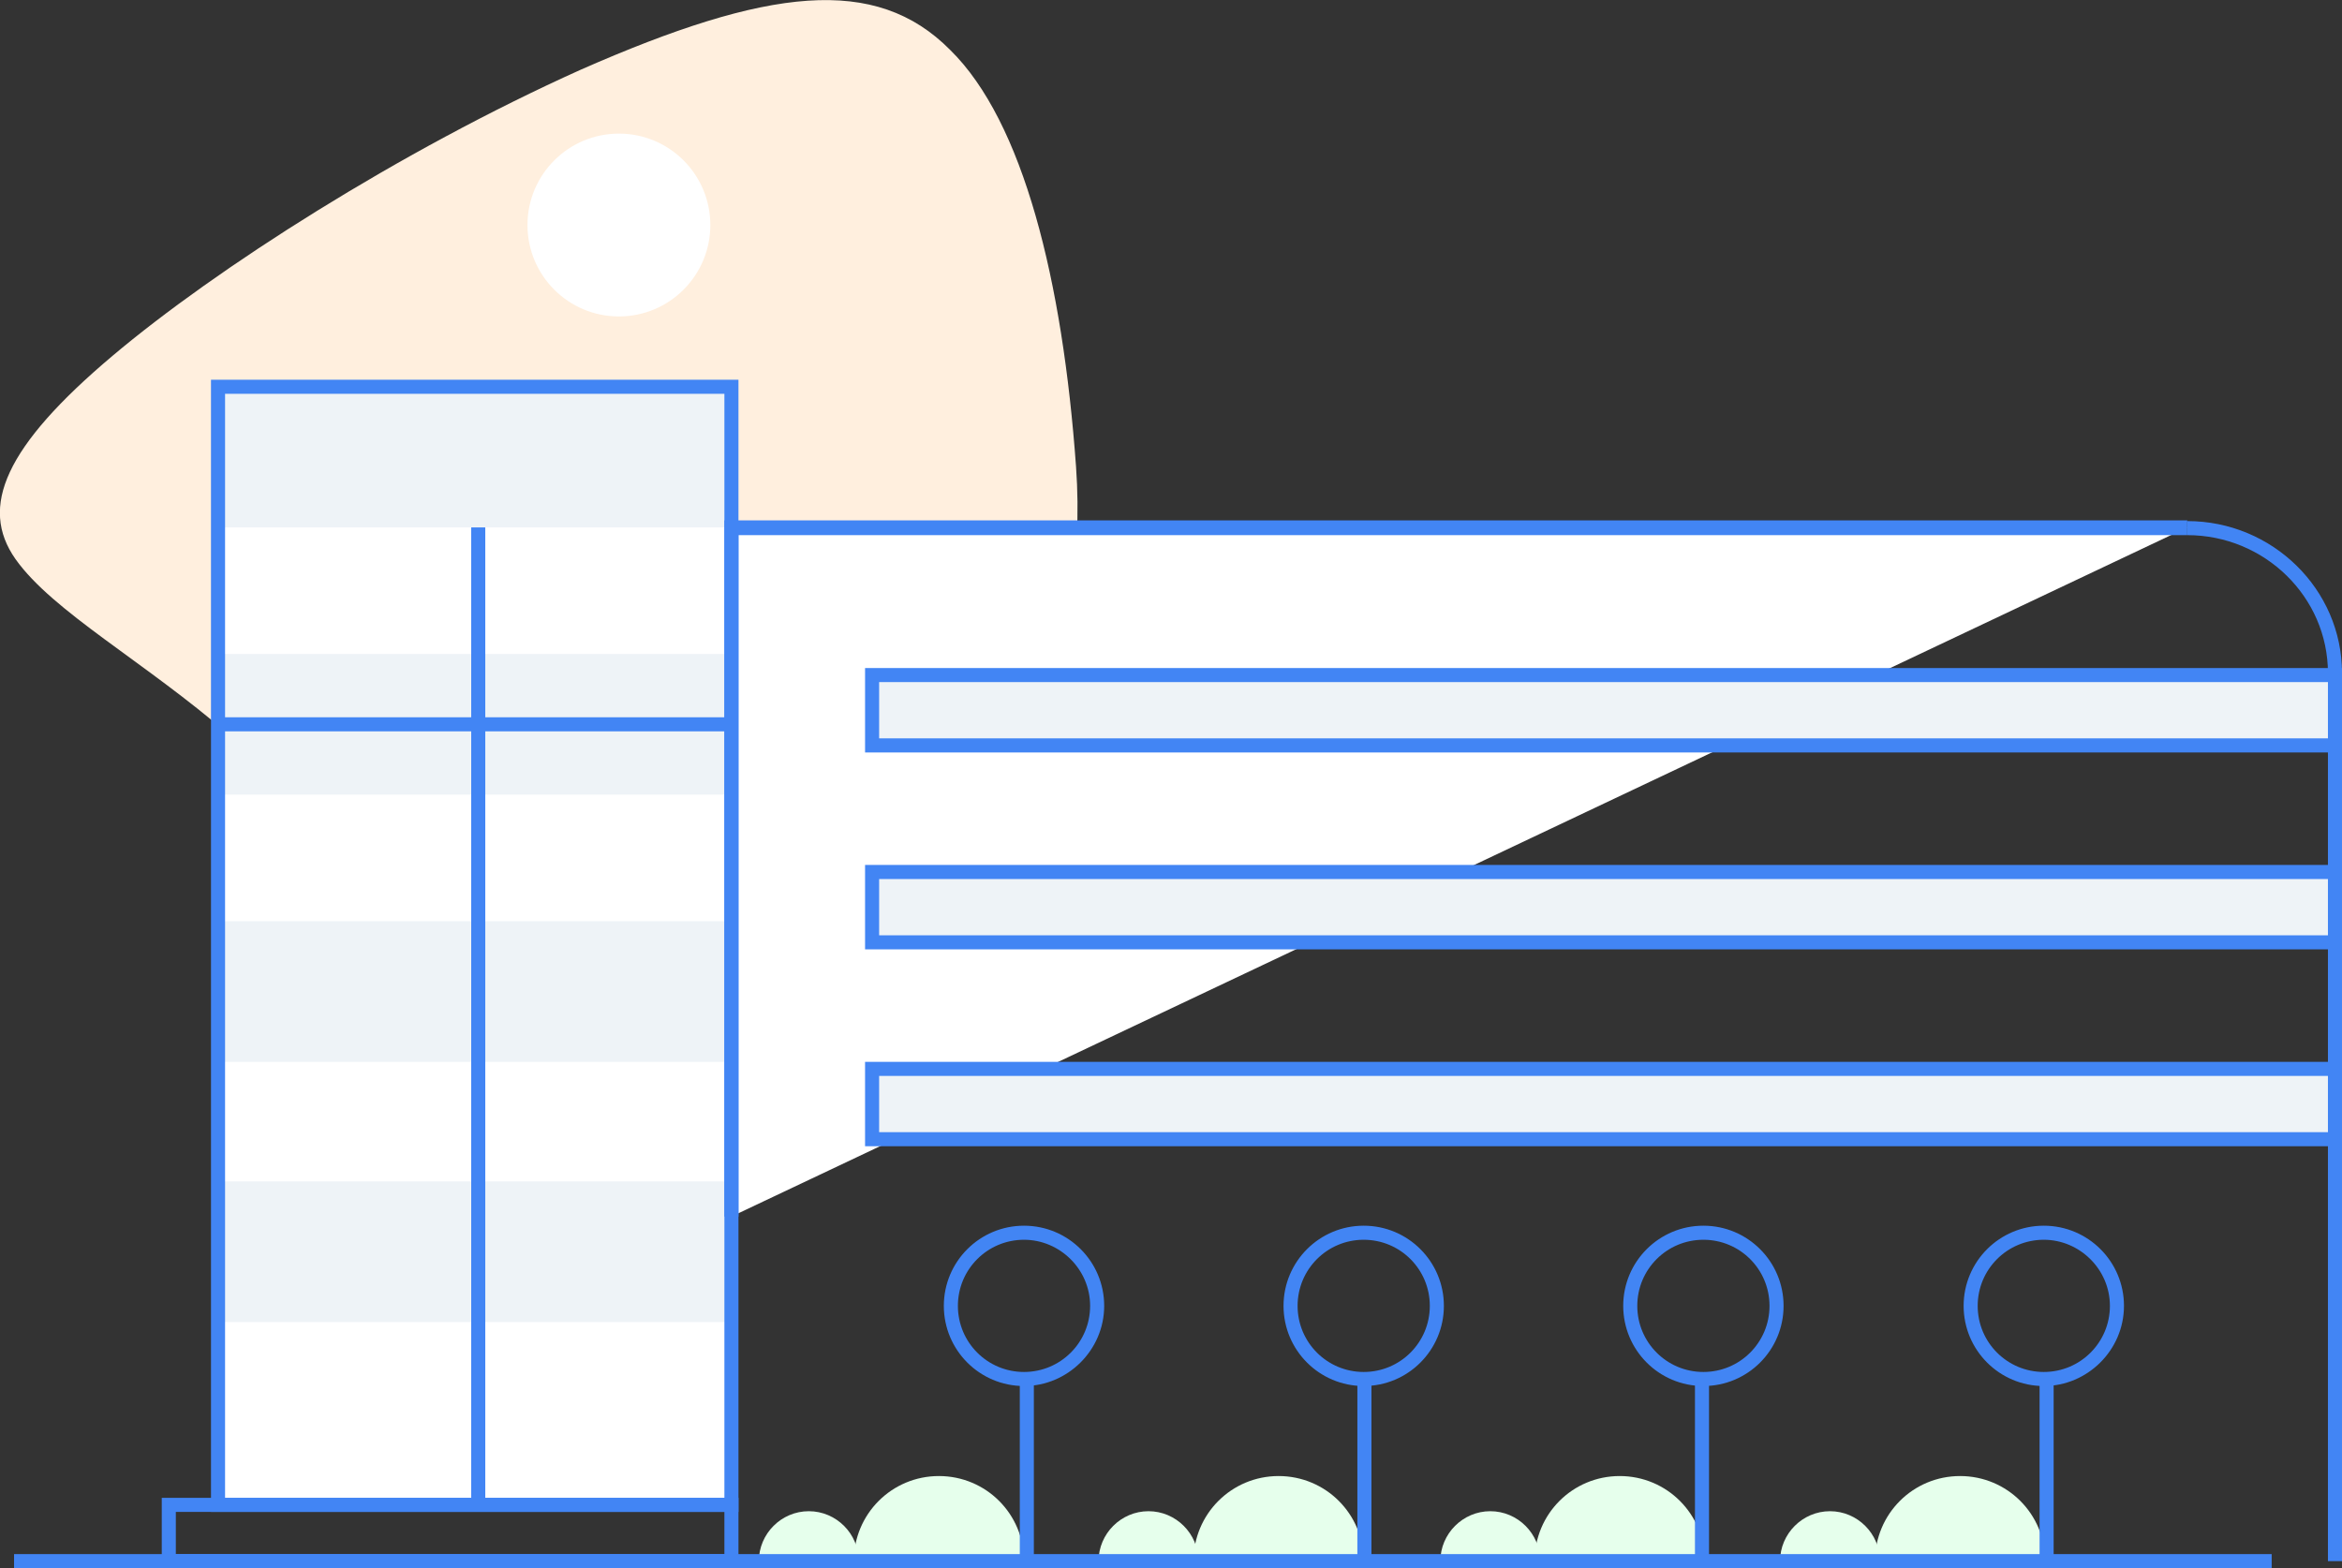
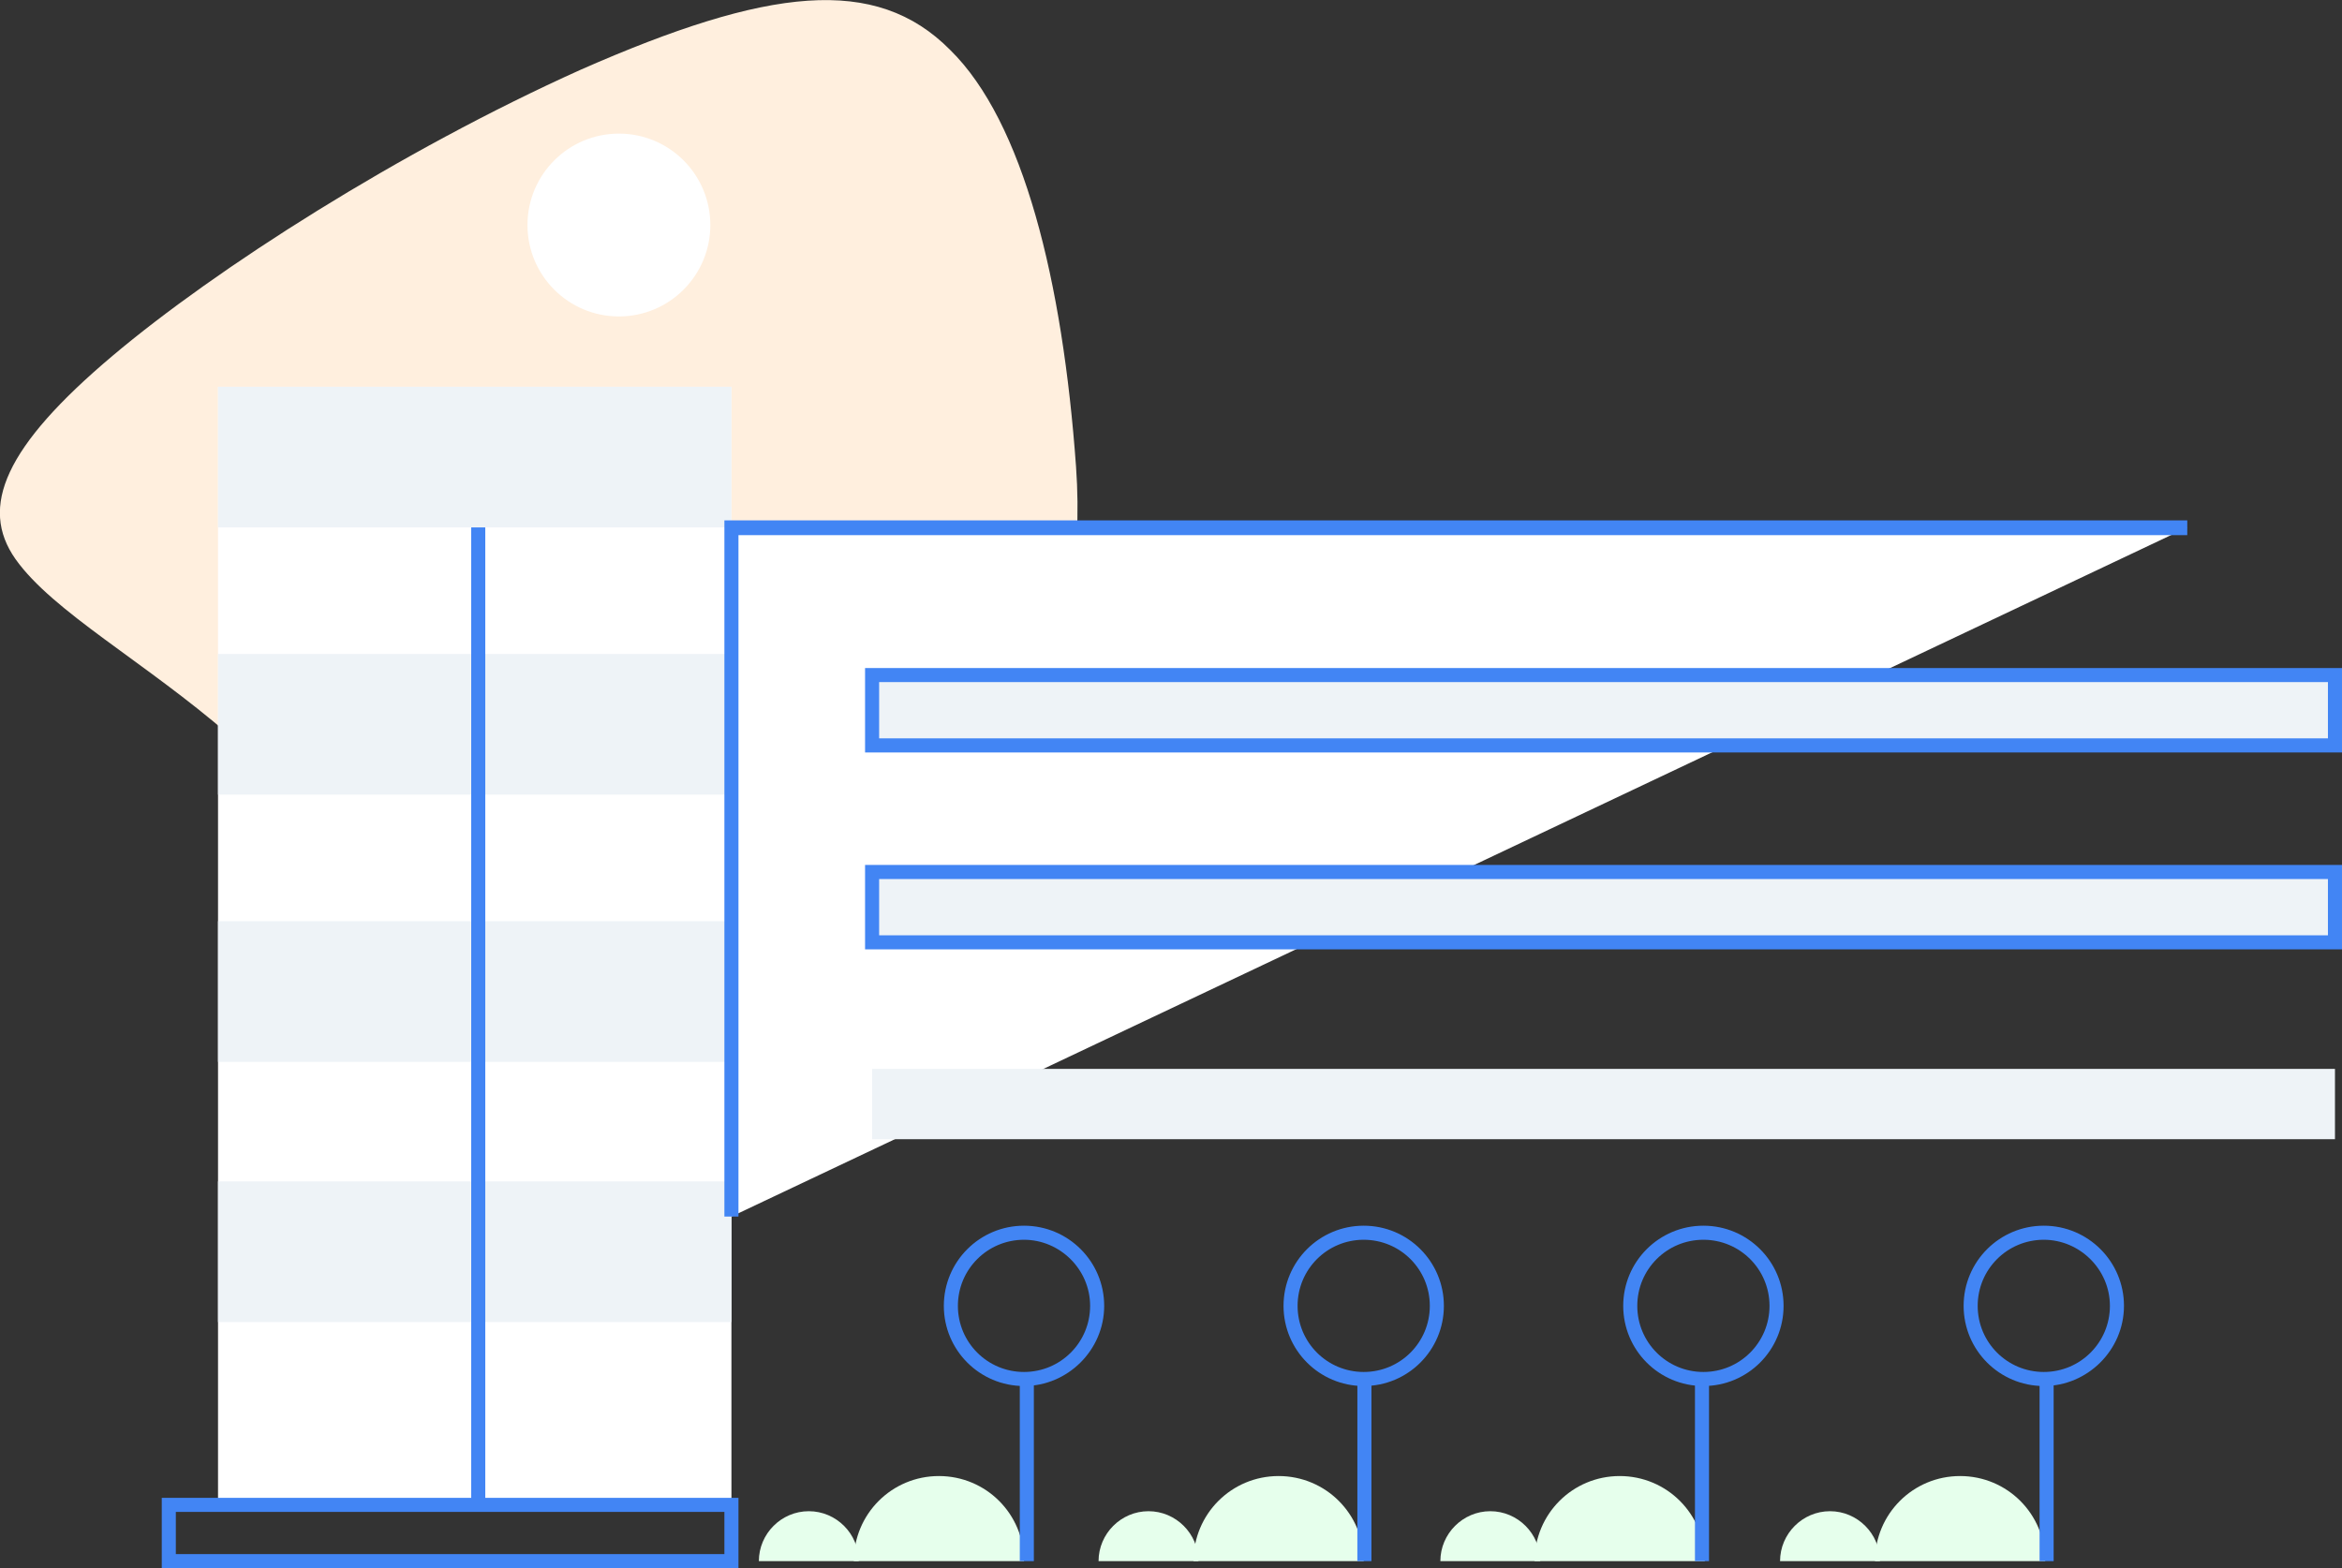
<svg xmlns="http://www.w3.org/2000/svg" version="1.1" id="Layer_1" x="0px" y="0px" viewBox="0 0 333 223" style="enable-background:new 0 0 333 223;" xml:space="preserve">
  <rect x="0" y="0" width="333" height="223" fill="#333333" stroke="none" />
  <style type="text/css">
	.st0{fill:#E6FFEC;}
	.st1{fill:#FFEFDE;}
	.st2{fill:#FFFFFF;}
	.st3{fill:#EEF3F7;}
	.st4{fill:#4285F4;}
</style>
  <g>
    <g>
      <path class="st0" d="M122.1,222c0-3.9-3.2-7.1-7.1-7.1c-3.9,0-7.1,3.2-7.1,7.1H122.1z" />
      <path class="st0" d="M145.6,222c0-6.7-5.4-12.1-12.1-12.1s-12.1,5.4-12.1,12.1H145.6z" />
    </g>
    <g>
      <path class="st0" d="M170.4,222c0-3.9-3.2-7.1-7.1-7.1c-3.9,0-7.1,3.2-7.1,7.1H170.4z" />
      <path class="st0" d="M193.9,222c0-6.7-5.4-12.1-12.1-12.1c-6.7,0-12.1,5.4-12.1,12.1H193.9z" />
    </g>
    <g>
      <path class="st0" d="M219,222c0-3.9-3.2-7.1-7.1-7.1s-7.1,3.2-7.1,7.1H219z" />
      <path class="st0" d="M242.4,222c0-6.7-5.4-12.1-12.1-12.1s-12.1,5.4-12.1,12.1H242.4z" />
    </g>
    <g>
      <path class="st0" d="M267.3,222c0-3.9-3.2-7.1-7.1-7.1s-7.1,3.2-7.1,7.1H267.3z" />
      <path class="st0" d="M290.8,222c0-6.7-5.4-12.1-12.1-12.1c-6.7,0-12.1,5.4-12.1,12.1H290.8z" />
    </g>
    <path class="st1" d="M72.7,136c-15.9-8-27.4-21.4-40-31.4C20.6,94.1,7.5,87,2.2,79.5C-3,72.1,0.7,63.5,16,50.6   C30.7,38.2,56.8,21.5,82.6,9.9c26.6-11.7,41.9-13.5,52.5-2.8c10.4,10.2,16,32.8,17.9,59.3c1.9,26.5-9.4,50.6-26.3,63.2   C110.1,142.5,87.7,144,72.7,136z" />
    <circle class="st2" cx="88" cy="32" r="13" />
    <rect x="31" y="55" class="st2" width="73" height="159" />
    <rect x="31" y="55" class="st3" width="73" height="20" />
    <rect x="31" y="93" class="st3" width="73" height="20" />
    <rect x="31" y="131" class="st3" width="73" height="20" />
    <rect x="31" y="168" class="st3" width="73" height="20" />
    <rect x="67" y="75" class="st4" width="2" height="139" />
-     <rect x="31" y="102" class="st4" width="73" height="2" />
    <g>
      <polyline class="st2" points="311,75 104,75 104,173   " />
      <polygon class="st4" points="105,173 103,173 103,74 311,74 311,76.1 105,76.1   " />
    </g>
    <path class="st4" d="M105,223H23v-10h82V223z M25,221h78v-6H25V221z" />
-     <rect x="2" y="221" class="st4" width="321" height="2" />
    <g>
      <rect x="145" y="196" class="st4" width="2" height="26" />
      <path class="st4" d="M145.6,197.1c-6.3,0-11.4-5.1-11.4-11.4s5.1-11.4,11.4-11.4s11.4,5.1,11.4,11.4S151.8,197.1,145.6,197.1z     M145.6,176.3c-5.2,0-9.4,4.2-9.4,9.4s4.2,9.4,9.4,9.4s9.4-4.2,9.4-9.4S150.7,176.3,145.6,176.3z" />
    </g>
    <g>
      <rect x="193" y="196" class="st4" width="2" height="26" />
      <path class="st4" d="M193.9,197.1c-6.3,0-11.4-5.1-11.4-11.4s5.1-11.4,11.4-11.4s11.4,5.1,11.4,11.4S200.2,197.1,193.9,197.1z     M193.9,176.3c-5.2,0-9.4,4.2-9.4,9.4s4.2,9.4,9.4,9.4s9.4-4.2,9.4-9.4S199.1,176.3,193.9,176.3z" />
    </g>
    <g>
      <rect x="241" y="196" class="st4" width="2" height="26" />
      <path class="st4" d="M242.2,197.1c-6.3,0-11.4-5.1-11.4-11.4s5.1-11.4,11.4-11.4s11.4,5.1,11.4,11.4S248.5,197.1,242.2,197.1z     M242.2,176.3c-5.2,0-9.4,4.2-9.4,9.4s4.2,9.4,9.4,9.4s9.4-4.2,9.4-9.4S247.4,176.3,242.2,176.3z" />
    </g>
    <g>
      <rect x="290" y="196" class="st4" width="2" height="26" />
      <path class="st4" d="M290.6,197.1c-6.3,0-11.4-5.1-11.4-11.4s5.1-11.4,11.4-11.4s11.4,5.1,11.4,11.4S296.8,197.1,290.6,197.1z     M290.6,176.3c-5.2,0-9.4,4.2-9.4,9.4s4.2,9.4,9.4,9.4s9.4-4.2,9.4-9.4S295.7,176.3,290.6,176.3z" />
    </g>
-     <path class="st4" d="M333,222h-2V95.7c0-10.8-9-19.6-20-19.6v-2c12.1,0,22,9.7,22,21.6V222z" />
    <g>
      <rect x="124" y="96" class="st3" width="208" height="10" />
      <path class="st4" d="M333,107H123V95h210V107z M125,105h206v-8H125V105z" />
    </g>
    <g>
      <rect x="124" y="124" class="st3" width="208" height="10" />
      <path class="st4" d="M333,135H123v-12h210V135z M125,133h206v-8H125V133z" />
    </g>
    <g>
      <rect x="124" y="152" class="st3" width="208" height="10" />
-       <path class="st4" d="M333,163H123v-12h210V163z M125,161h206v-8H125V161z" />
    </g>
-     <path class="st4" d="M105,215H30V54h75V215z M32,213h71V56H32V213z" />
  </g>
</svg>